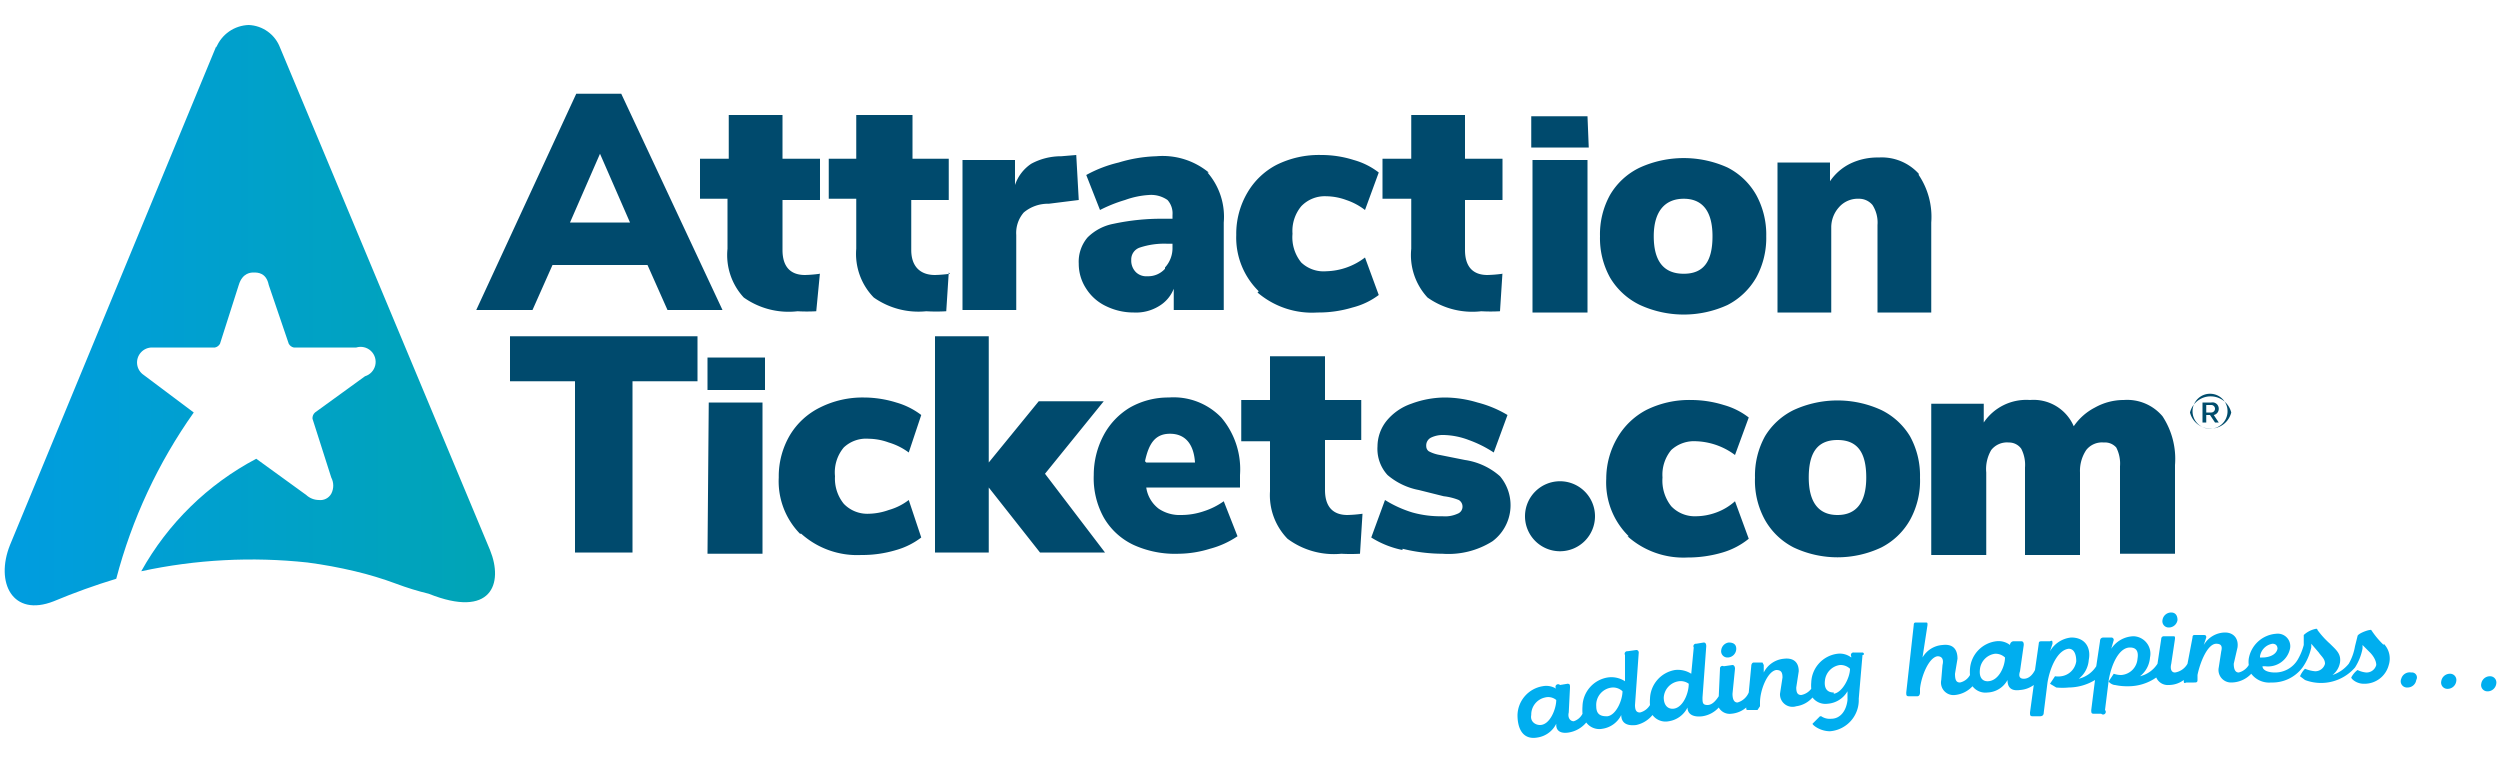
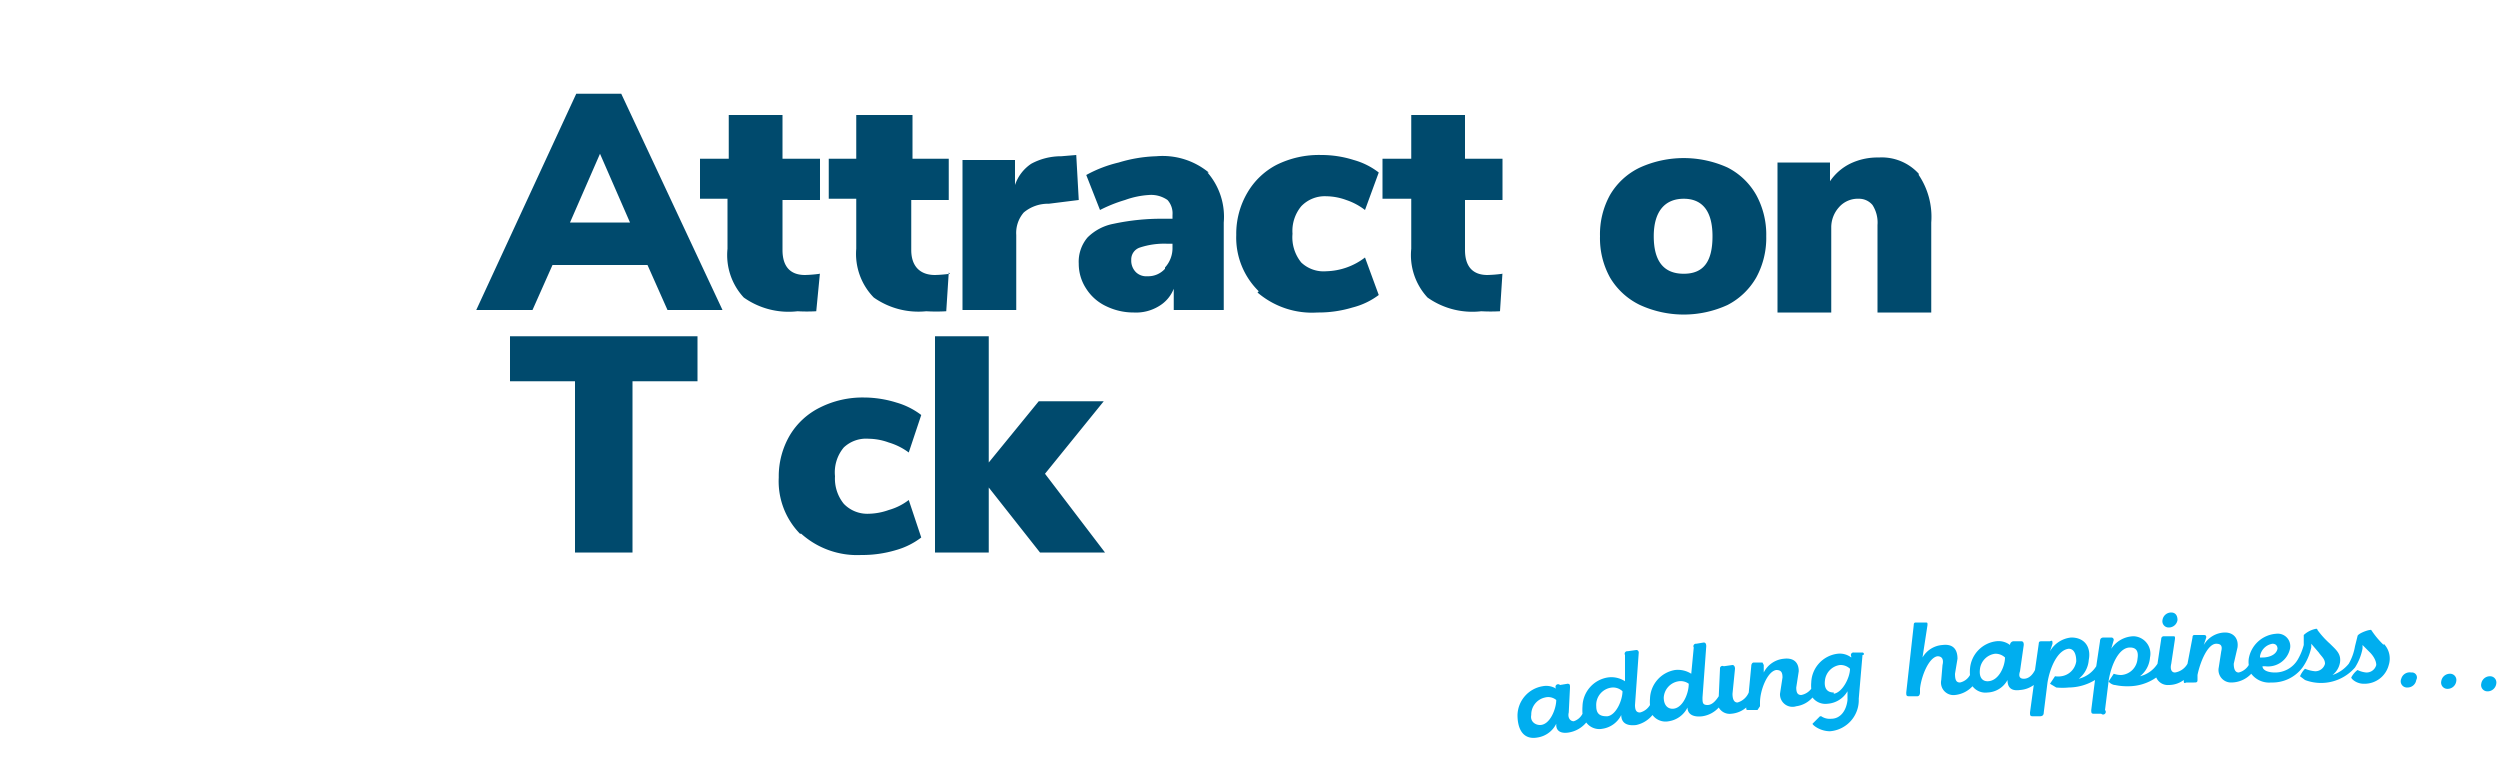
<svg xmlns="http://www.w3.org/2000/svg" viewBox="0 0 200 61">
  <defs>
    <linearGradient id="b" x1="-318.4" x2="-318.1" y1="327.5" y2="327.5" gradientTransform="matrix(138.23 0 0 -138.23 44014.2 45298.9)" gradientUnits="userSpaceOnUse">
      <stop offset="0" stop-color="#009ddf" />
      <stop offset="1" stop-color="#00a5b1" />
    </linearGradient>
    <clipPath id="a">
      <path d="M17.3 3.7.8 43.6c-1.2 3 .2 5.8 3.5 4.5a52.8 52.8 0 0 1 5-1.8A41 41 0 0 1 15.5 33l-4-3a1.2 1.2 0 0 1 .7-2.2h5a.6.6 0 0 0 .4-.3l1.5-4.7c.3-1 1-1 1.2-1 .3 0 1 0 1.2 1l1.6 4.7a.6.6 0 0 0 .4.3h5a1.2 1.2 0 0 1 .7 2.3l-4 2.9a.6.6 0 0 0-.2.5l1.5 4.7a1.4 1.4 0 0 1 0 1.3 1 1 0 0 1-1 .5 1.5 1.5 0 0 1-1-.4l-4-2.9a22.6 22.6 0 0 0-9.2 9 41.8 41.8 0 0 1 13.3-.7 37.5 37.5 0 0 1 3.8.7 28 28 0 0 1 3.3 1 22.2 22.2 0 0 0 2.6.8c5 2 6-.8 4.9-3.5L22.4 3.8A2.8 2.8 0 0 0 19.9 2a2.9 2.9 0 0 0-2.6 1.8" />
    </clipPath>
  </defs>
  <g clip-path="url(#a)">
-     <path fill="url(#b)" d="M-.5 2h40.8v47.5H-.5z" />
-   </g>
+     </g>
  <path fill="#004a6d" d="M50.4 17.8 48 12.3l-2.4 5.5Zm1.4 3.4h-7.6l-1.6 3.6h-4.5l8-17.3h3.6l8.1 17.3h-4.4Zm13.8.6-.3 3.1a13.3 13.3 0 0 1-1.5 0 6.2 6.2 0 0 1-4.3-1.1 5 5 0 0 1-1.3-3.9v-4H56v-3.2h2.3V9.2h4.3v3.5h3V16h-3v4c0 1.3.6 2 1.8 2a10.6 10.6 0 0 0 1.2-.1m10.3-.1-.2 3.1a13.4 13.4 0 0 1-1.6 0 6.2 6.2 0 0 1-4.2-1.1 5 5 0 0 1-1.4-3.9v-4h-2.2v-3.2h2.2V9.2H73v3.5h2.9V16h-3v4c0 1.3.7 2 1.9 2a10.6 10.6 0 0 0 1.2-.1M86.3 16l-2.4.3a3 3 0 0 0-2 .7 2.5 2.5 0 0 0-.6 1.8v6H77v-12h4.2v2a3.3 3.3 0 0 1 1.3-1.7 5 5 0 0 1 2.4-.6l1.2-.1Zm6.9 5.4a2.3 2.3 0 0 0 .6-1.6v-.3h-.4a6.2 6.2 0 0 0-2.2.3 1 1 0 0 0-.7 1 1.3 1.3 0 0 0 .4 1 1.2 1.2 0 0 0 .9.3 1.8 1.8 0 0 0 1.4-.6m3.4-7.7a5.4 5.4 0 0 1 1.3 4v7h-4v-1.7a2.8 2.8 0 0 1-1.2 1.4 3.5 3.5 0 0 1-2 .5 5 5 0 0 1-2.2-.5 3.8 3.8 0 0 1-1.6-1.4 3.6 3.6 0 0 1-.6-2A3 3 0 0 1 87 19a4 4 0 0 1 2.1-1.1 18.2 18.2 0 0 1 4-.4h.7v-.3a1.6 1.6 0 0 0-.4-1.2 2.3 2.3 0 0 0-1.5-.4 6.8 6.8 0 0 0-1.9.4 11.6 11.6 0 0 0-2 .8L86.9 14a10.2 10.2 0 0 1 2.6-1 11.4 11.4 0 0 1 3-.5 5.8 5.8 0 0 1 4.2 1.3m4 9.5a6 6 0 0 1-1.8-4.5 6.5 6.5 0 0 1 .9-3.4 5.8 5.8 0 0 1 2.3-2.2 7.6 7.6 0 0 1 3.6-.8 8.5 8.5 0 0 1 2.6.4 5.8 5.8 0 0 1 2 1l-1.1 3a5.1 5.1 0 0 0-1.5-.8 4.8 4.8 0 0 0-1.6-.3 2.6 2.6 0 0 0-2 .8 3.1 3.1 0 0 0-.7 2.2 3.2 3.2 0 0 0 .7 2.3 2.6 2.6 0 0 0 2 .7 5.3 5.3 0 0 0 3.1-1.1l1.1 3a5.9 5.9 0 0 1-2.1 1 9.4 9.4 0 0 1-2.8.4 6.7 6.7 0 0 1-4.8-1.6m19.6-1.6-.2 3.1a13.4 13.4 0 0 1-1.5 0 6.2 6.2 0 0 1-4.3-1.1 5 5 0 0 1-1.3-3.9v-4h-2.3v-3.2h2.3V9.2h4.3v3.5h3V16h-3v4c0 1.3.6 2 1.8 2a10.8 10.8 0 0 0 1.2-.1m16.8-3c0-2-.8-3-2.3-3s-2.4 1-2.4 3 .8 3 2.4 3 2.3-1 2.3-3m-5.8 5.5a5.6 5.6 0 0 1-2.4-2.2 6.5 6.5 0 0 1-.8-3.3 6.5 6.5 0 0 1 .8-3.3 5.5 5.5 0 0 1 2.4-2.2 8.5 8.5 0 0 1 7 0 5.5 5.5 0 0 1 2.3 2.2 6.6 6.6 0 0 1 .8 3.3 6.6 6.6 0 0 1-.8 3.3 5.6 5.6 0 0 1-2.3 2.2 8.4 8.4 0 0 1-7 0M153.5 14a6 6 0 0 1 1 3.8V25h-4.3v-7a2.6 2.6 0 0 0-.4-1.6 1.4 1.4 0 0 0-1.1-.5 2 2 0 0 0-1.6.7 2.4 2.4 0 0 0-.6 1.6V25h-4.3V13h4.2v1.5a4.2 4.2 0 0 1 1.6-1.4 5 5 0 0 1 2.3-.5 4 4 0 0 1 3.2 1.3M46 30.5h-5.2v-3.6h15v3.6h-5.2v13.7H46V30.5zm18 12.2a6 6 0 0 1-1.7-4.5 6.5 6.5 0 0 1 .9-3.4 5.8 5.8 0 0 1 2.4-2.2 7.6 7.6 0 0 1 3.5-.8 8.8 8.8 0 0 1 2.6.4 6 6 0 0 1 2 1l-1 3a5.1 5.1 0 0 0-1.6-.8 4.8 4.8 0 0 0-1.6-.3 2.6 2.6 0 0 0-2 .7 3.1 3.1 0 0 0-.7 2.3 3.2 3.2 0 0 0 .7 2.2 2.6 2.6 0 0 0 2 .8 5 5 0 0 0 1.6-.3 4.7 4.7 0 0 0 1.6-.8l1 3a6 6 0 0 1-2 1 9.4 9.4 0 0 1-2.8.4 6.7 6.7 0 0 1-4.8-1.7m19.1 1.5L79.1 39v5.2h-4.3V26.9h4.3V37l4-4.9h5.2l-4.7 5.8 4.8 6.3h-5.2z" />
-   <path fill="#004a6d" d="M91.7 37h3.9c-.1-1.5-.8-2.3-2-2.3s-1.7.8-2 2.2m7.6 2.1h-7.5a2.6 2.6 0 0 0 1 1.7 3 3 0 0 0 1.8.5 5.6 5.6 0 0 0 1.8-.3 5.8 5.8 0 0 0 1.6-.8l1.1 2.8a7.2 7.2 0 0 1-2.2 1 8.7 8.7 0 0 1-2.5.4 8 8 0 0 1-3.6-.7 5.4 5.4 0 0 1-2.4-2.2 6.5 6.5 0 0 1-.8-3.4 6.8 6.8 0 0 1 .8-3.2 5.7 5.7 0 0 1 2.1-2.2 6.2 6.2 0 0 1 3.1-.8 5.3 5.3 0 0 1 4.2 1.6 6.4 6.4 0 0 1 1.5 4.6Zm9.8 2.1-.2 3.2a13.3 13.3 0 0 1-1.5 0 6.2 6.2 0 0 1-4.3-1.2 5 5 0 0 1-1.4-3.8v-4h-2.3V32h2.3v-3.5h4.4V32h2.9v3.2H106v4c0 1.3.6 2 1.8 2a10.6 10.6 0 0 0 1.2-.1m3.2 2.9a7.5 7.5 0 0 1-2.5-1l1.1-3a9.1 9.1 0 0 0 2.2 1 8.3 8.3 0 0 0 2.4.3 2.4 2.4 0 0 0 1.2-.2.6.6 0 0 0 .4-.6.6.6 0 0 0-.3-.5 4.6 4.6 0 0 0-1.2-.3l-2-.5A5.4 5.4 0 0 1 111 38a3.1 3.1 0 0 1-.8-2.3 3.3 3.3 0 0 1 .7-2 4.4 4.4 0 0 1 2-1.4 7.8 7.8 0 0 1 2.7-.5 9.2 9.2 0 0 1 2.6.4 9 9 0 0 1 2.4 1l-1.1 3a9.4 9.4 0 0 0-2-1 6 6 0 0 0-2-.4 2.2 2.2 0 0 0-1 .2.7.7 0 0 0-.4.7.5.5 0 0 0 .2.4 2.9 2.9 0 0 0 .9.3l2 .4a5.4 5.4 0 0 1 2.8 1.3 3.6 3.6 0 0 1-.6 5.2 6.6 6.6 0 0 1-4 1 13.5 13.5 0 0 1-3.2-.4m18.1-1a6 6 0 0 1-1.8-4.6 6.5 6.5 0 0 1 .9-3.3 5.8 5.8 0 0 1 2.3-2.2 7.7 7.7 0 0 1 3.6-.8 8.8 8.8 0 0 1 2.6.4 5.8 5.8 0 0 1 2 1l-1.1 3a5.5 5.5 0 0 0-3.1-1.1 2.7 2.7 0 0 0-2 .7 3.1 3.1 0 0 0-.7 2.2 3.3 3.3 0 0 0 .7 2.3 2.6 2.6 0 0 0 2 .8 4.8 4.8 0 0 0 1.6-.3 4.6 4.6 0 0 0 1.5-.9l1.1 3a6 6 0 0 1-2.1 1.1 9.8 9.8 0 0 1-2.8.4 6.7 6.7 0 0 1-4.8-1.7m19.1-4.7c0-2-.7-3-2.3-3s-2.3 1-2.3 3 .8 3 2.3 3 2.3-1 2.3-3m-5.8 5.6a5.5 5.5 0 0 1-2.3-2.2 6.5 6.5 0 0 1-.8-3.4 6.5 6.5 0 0 1 .8-3.3 5.5 5.5 0 0 1 2.3-2.1 8.4 8.4 0 0 1 7 0 5.5 5.5 0 0 1 2.3 2.1 6.5 6.5 0 0 1 .8 3.3 6.5 6.5 0 0 1-.8 3.4 5.5 5.5 0 0 1-2.3 2.2 8.2 8.2 0 0 1-7 0M173 33.3a6.2 6.2 0 0 1 1 3.9v7.1h-4.4v-7a2.8 2.8 0 0 0-.3-1.5 1.2 1.2 0 0 0-1-.4 1.6 1.6 0 0 0-1.4.6 3 3 0 0 0-.5 1.8v6.6H162v-7a2.8 2.8 0 0 0-.3-1.5 1.2 1.2 0 0 0-1-.5 1.6 1.6 0 0 0-1.4.6 3 3 0 0 0-.4 1.8v6.6h-4.4V32.3h4.2v1.5a4.1 4.1 0 0 1 3.7-1.8 3.5 3.5 0 0 1 3.5 2.1 4.6 4.6 0 0 1 1.7-1.5 4.7 4.7 0 0 1 2.3-.6 3.7 3.7 0 0 1 3.1 1.3M56.7 32.2H61v12.1h-4.4Zm4.5-1h-4.6v-2.6h4.6Zm61.4-18.4h4.4V25h-4.4Zm4.5-1h-4.6V9.3h4.5Zm.5 29.5a2.8 2.8 0 1 1-2.8-2.8 2.8 2.8 0 0 1 2.8 2.8" />
  <g fill="#00aeef">
-     <path d="M138.2 52.6a.7.7 0 0 0 .7-.7c0-.4-.3-.5-.6-.5a.7.7 0 0 0-.6.6.5.5 0 0 0 .5.6Z" />
    <path d="M149 52.2h-.7a.2.2 0 0 0-.2.3v.1a1.5 1.5 0 0 0-1.1-.3 2.4 2.4 0 0 0-2.1 2.3 2.8 2.8 0 0 0 0 .5 1.3 1.3 0 0 1-.8.5c-.3 0-.4-.2-.4-.6l.2-1.3c0-.7-.4-1.1-1.2-1a2 2 0 0 0-1.6 1.1v-.6l-.1-.2h-.7c-.1 0-.2.1-.2.3l-.2 2.1a1.4 1.4 0 0 1-.9.8c-.3 0-.4-.3-.4-.7l.2-2c0-.2-.1-.3-.2-.3l-.7.1a.2.2 0 0 0-.3.2l-.1 2.2c-.2.3-.5.7-.9.7s-.4-.2-.4-.6l.3-4.1q0-.3-.2-.3l-.6.1a.2.2 0 0 0-.2.3l-.2 2.1a2 2 0 0 0-1.3-.3 2.4 2.4 0 0 0-2 2.3 2.7 2.7 0 0 0 0 .5 1.3 1.3 0 0 1-.8.6c-.3 0-.4-.2-.4-.6l.3-4.2s0-.2-.2-.2l-.7.1a.2.2 0 0 0-.2.3v2.1a2 2 0 0 0-1.4-.3 2.4 2.4 0 0 0-2 2.3 4.2 4.2 0 0 0 0 .6 1.2 1.2 0 0 1-.7.6c-.3 0-.5-.3-.4-.7l.1-2c0-.2 0-.3-.2-.3l-.6.1a.2.2 0 0 0-.3.3 1.5 1.5 0 0 0-1.1-.2 2.4 2.4 0 0 0-2 2.3c0 1.2.5 2 1.6 1.8a2 2 0 0 0 1.5-1.1v.1c0 .5.4.7 1 .6a2.3 2.3 0 0 0 1.4-.8 1.3 1.3 0 0 0 1.3.5 2 2 0 0 0 1.5-1.1c0 .6.4.9 1.2.8a2.3 2.3 0 0 0 1.3-.8 1.3 1.3 0 0 0 1.3.5 2 2 0 0 0 1.5-1.1c0 .5.4.8 1.2.7a2.2 2.2 0 0 0 1.3-.7 1 1 0 0 0 1 .5 2.1 2.1 0 0 0 1.2-.5c0 .2 0 .2.2.2h.7l.2-.3v-.3c0-1 .6-2.5 1.3-2.6.4 0 .5.2.5.6l-.2 1.3a1 1 0 0 0 1.3 1 2.1 2.1 0 0 0 1.3-.7 1.3 1.3 0 0 0 1.2.5 2 2 0 0 0 1.6-1v.7c-.1.9-.6 1.5-1.3 1.5a1.2 1.2 0 0 1-.8-.2h-.1l-.6.6c0 .1.6.6 1.4.6a2.5 2.5 0 0 0 2.3-2.6l.3-3.5c.2 0 .1-.2 0-.2ZM123.2 58c-.4 0-.8-.3-.7-.8a1.4 1.4 0 0 1 1.1-1.4 1 1 0 0 1 .9.2c0 .7-.5 2-1.3 2Zm5.3-.7c-.5 0-.8-.2-.8-.8A1.4 1.4 0 0 1 129 55a1.1 1.1 0 0 1 .8.3c0 .7-.5 1.9-1.2 2Zm5.3-.6c-.4 0-.7-.3-.7-.9a1.4 1.4 0 0 1 1.2-1.3 1.1 1.1 0 0 1 .8.2c0 .8-.5 2-1.3 2Zm12.9-1.3c-.5 0-.8-.3-.7-1a1.4 1.4 0 0 1 1.2-1.2 1.1 1.1 0 0 1 .8.3c0 .7-.6 1.9-1.3 2Zm26.8-5.2a.7.7 0 0 0 .7-.6c0-.4-.2-.6-.5-.6a.7.7 0 0 0-.7.6.5.5 0 0 0 .5.6Z" />
    <path d="M190.7 51.6a6.8 6.8 0 0 1-1-1.2.1.1 0 0 0-.1 0c-.2 0-1 .3-1 .5l-.2.8a4.2 4.2 0 0 1-.5 1.4 2.8 2.8 0 0 1-1.3.9 1.6 1.6 0 0 0 .6-1c.1-.7-.3-1-.8-1.5a6.9 6.9 0 0 1-1-1.1.1.1 0 0 0-.1-.1 2 2 0 0 0-1 .5v.8a4.6 4.6 0 0 1-.5 1.2 2.1 2.1 0 0 1-1.8 1c-.6 0-1-.2-1-.5h.2a1.8 1.8 0 0 0 2-1.4 1 1 0 0 0-1.1-1.2 2.4 2.4 0 0 0-2.2 2 1.9 1.9 0 0 0 0 .5 1.3 1.3 0 0 1-.8.6c-.3 0-.4-.3-.4-.7l.3-1.3c.1-.7-.3-1.2-1-1.2a2 2 0 0 0-1.7 1l.2-.6c0-.1 0-.2-.2-.2h-.7c-.1 0-.2 0-.2.2l-.4 2.1a1.4 1.4 0 0 1-1 .7c-.3 0-.4-.3-.3-.7l.3-2c0-.2 0-.2-.2-.2h-.7a.2.2 0 0 0-.2.2l-.3 2a2.3 2.3 0 0 1-1.4 1 2.1 2.1 0 0 0 .8-1.5 1.4 1.4 0 0 0-1.3-1.7 2.2 2.2 0 0 0-1.8 1l.2-.7s0-.2-.2-.2h-.6c-.2 0-.3.1-.3.3l-.3 2a2.3 2.3 0 0 1-1.4 1 2.1 2.1 0 0 0 .8-1.5c.2-1-.3-1.8-1.4-1.8a2.2 2.2 0 0 0-1.7 1.1l.2-.6c0-.2 0-.3-.2-.2h-.6c-.2 0-.3 0-.3.2l-.3 2.1c-.2.4-.5.7-.9.7s-.4-.3-.3-.6l.3-2.1c0-.1 0-.3-.2-.3h-.6a.3.3 0 0 0-.3.3 1.5 1.5 0 0 0-1.1-.3 2.4 2.4 0 0 0-2.1 2.2 3 3 0 0 0 0 .5 1.2 1.2 0 0 1-.8.6c-.3 0-.4-.2-.4-.7l.2-1.2c0-.8-.4-1.2-1.2-1.1a2 2 0 0 0-1.6 1l.2-1.3.2-1.3c0-.2 0-.2-.2-.2h-.7c-.1 0-.2 0-.2.2l-.6 5.4c0 .2 0 .3.2.3h.7c.1 0 .2-.1.2-.3v-.3c.1-1 .7-2.5 1.4-2.6.4 0 .5.3.4.7l-.1 1.2a1 1 0 0 0 1.1 1.2 2.2 2.2 0 0 0 1.4-.7 1.3 1.3 0 0 0 1.2.5 1.9 1.9 0 0 0 1.6-1c0 .6.3.9 1 .8a2.1 2.1 0 0 0 1.1-.4l-.3 2.2c0 .2 0 .3.2.3h.6c.2 0 .3-.1.3-.3l.3-2.4c.2-1.2.8-2.6 1.7-2.7.4 0 .6.4.6 1a1.4 1.4 0 0 1-1.2 1.2 1.6 1.6 0 0 1-.5 0l-.4.6.5.3a5.1 5.1 0 0 0 1 0 4.1 4.1 0 0 0 2.1-.6l-.3 2.4c0 .2 0 .3.2.3h.6a.2.2 0 0 0 .3-.3l.3-2.4c.2-1.2.8-2.6 1.7-2.6.5 0 .7.3.6.9a1.4 1.4 0 0 1-1.3 1.3 1.8 1.8 0 0 1-.6-.1l-.4.6c0 .1.3.3.5.3a4.4 4.4 0 0 0 1 .1 3.9 3.9 0 0 0 2.3-.7 1 1 0 0 0 1 .6 2 2 0 0 0 1.2-.4c0 .2 0 .3.2.2h.6c.2 0 .3 0 .3-.2V54c.2-1 .8-2.5 1.5-2.5.4 0 .5.2.4.6l-.2 1.3a1 1 0 0 0 1 1.2 2.2 2.2 0 0 0 1.6-.7 1.8 1.8 0 0 0 1.6.7 3 3 0 0 0 2.5-1.2 4.3 4.3 0 0 0 .7-1.6 3 3 0 0 0 0-.3l.6.7c.2.3.5.5.5.9a.8.8 0 0 1-.8.6 2.7 2.7 0 0 1-.8-.2 2 2 0 0 0-.4.6l.4.3a3.6 3.6 0 0 0 4-1 4.3 4.3 0 0 0 .6-1.5 2.2 2.2 0 0 0 0-.3l.6.6c.2.2.5.6.5 1a.8.8 0 0 1-.8.6 2 2 0 0 1-.7-.2 1.8 1.8 0 0 0-.5.6c0 .1.4.5 1 .5a2 2 0 0 0 2-1.5 1.7 1.7 0 0 0-.4-1.7ZM159 54.5c-.4 0-.7-.3-.6-1a1.4 1.4 0 0 1 1.2-1.2 1.1 1.1 0 0 1 .8.3c0 .7-.5 1.9-1.4 1.9Zm21.8-2a1.2 1.2 0 0 1 1-1c.3 0 .4.2.4.4-.1.5-.7.7-1.2.7h-.2Zm11.3 1.8a.7.7 0 0 1 .8-.5.4.4 0 0 1 .4.6.7.7 0 0 1-.7.6.5.5 0 0 1-.5-.7Zm3.2.2a.7.7 0 0 1 .7-.6.5.5 0 0 1 .5.6.7.7 0 0 1-.8.6.5.5 0 0 1-.4-.6Zm3.2.2a.7.7 0 0 1 .7-.6.5.5 0 0 1 .5.6.7.7 0 0 1-.8.6.5.5 0 0 1-.4-.6Z" />
  </g>
-   <path fill="#004c6c" d="M178.5 33a1.7 1.7 0 0 1-3.3 0 1.7 1.7 0 0 1 3.3 0Zm-.3 0a1.4 1.4 0 1 0-1.4 1.3 1.4 1.4 0 0 0 1.4-1.3Zm-1.1.2.4.6h-.3l-.4-.6h-.3v.6h-.3v-1.6h.7a.5.5 0 0 1 .6.5.5.5 0 0 1-.4.5Zm-.2-.2a.3.3 0 1 0 0-.6h-.4v.6Z" />
</svg>